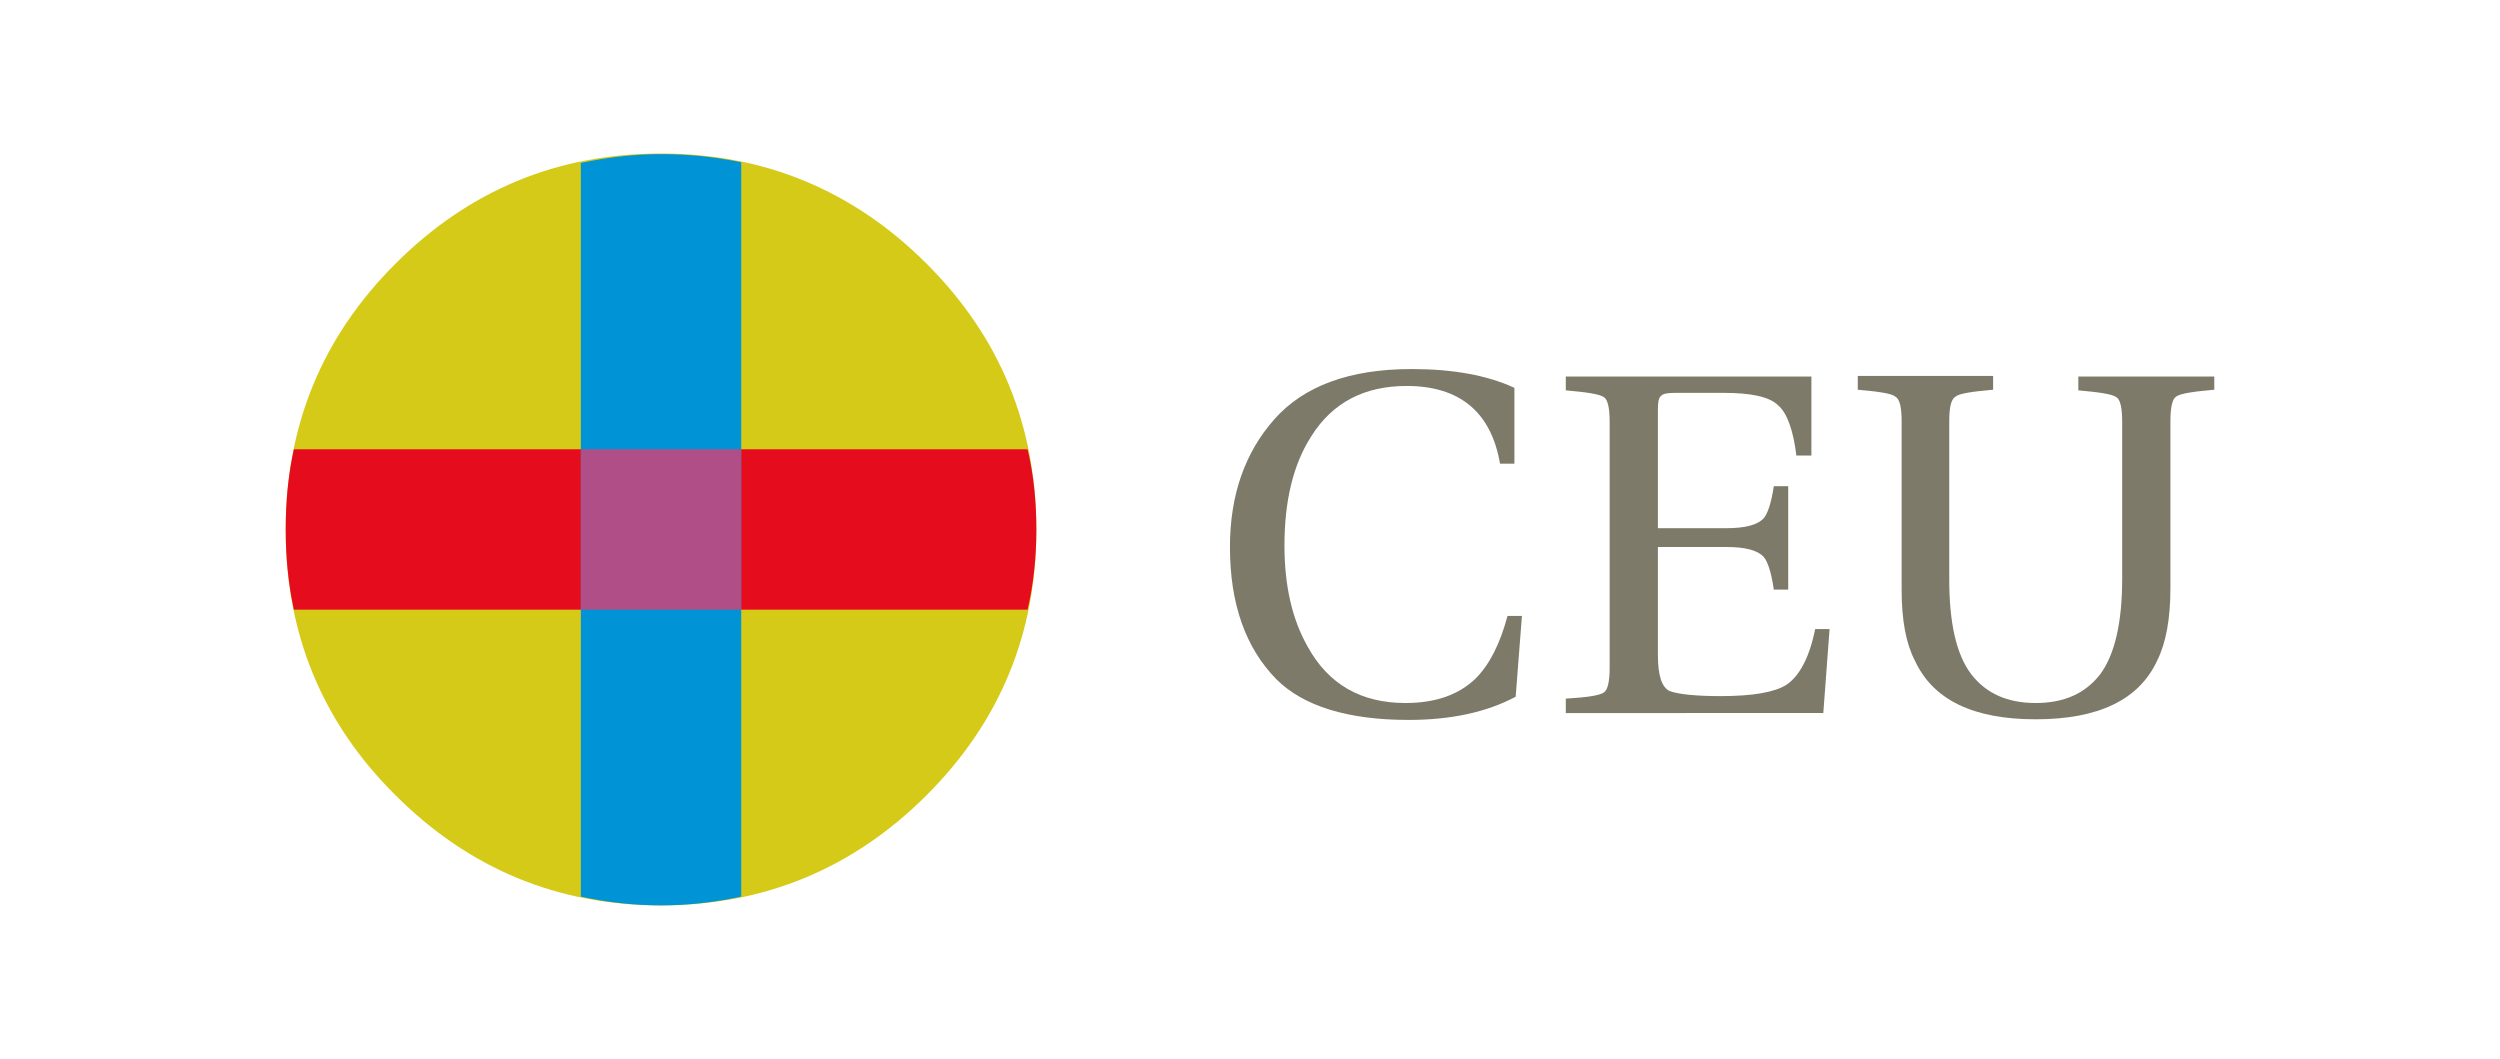
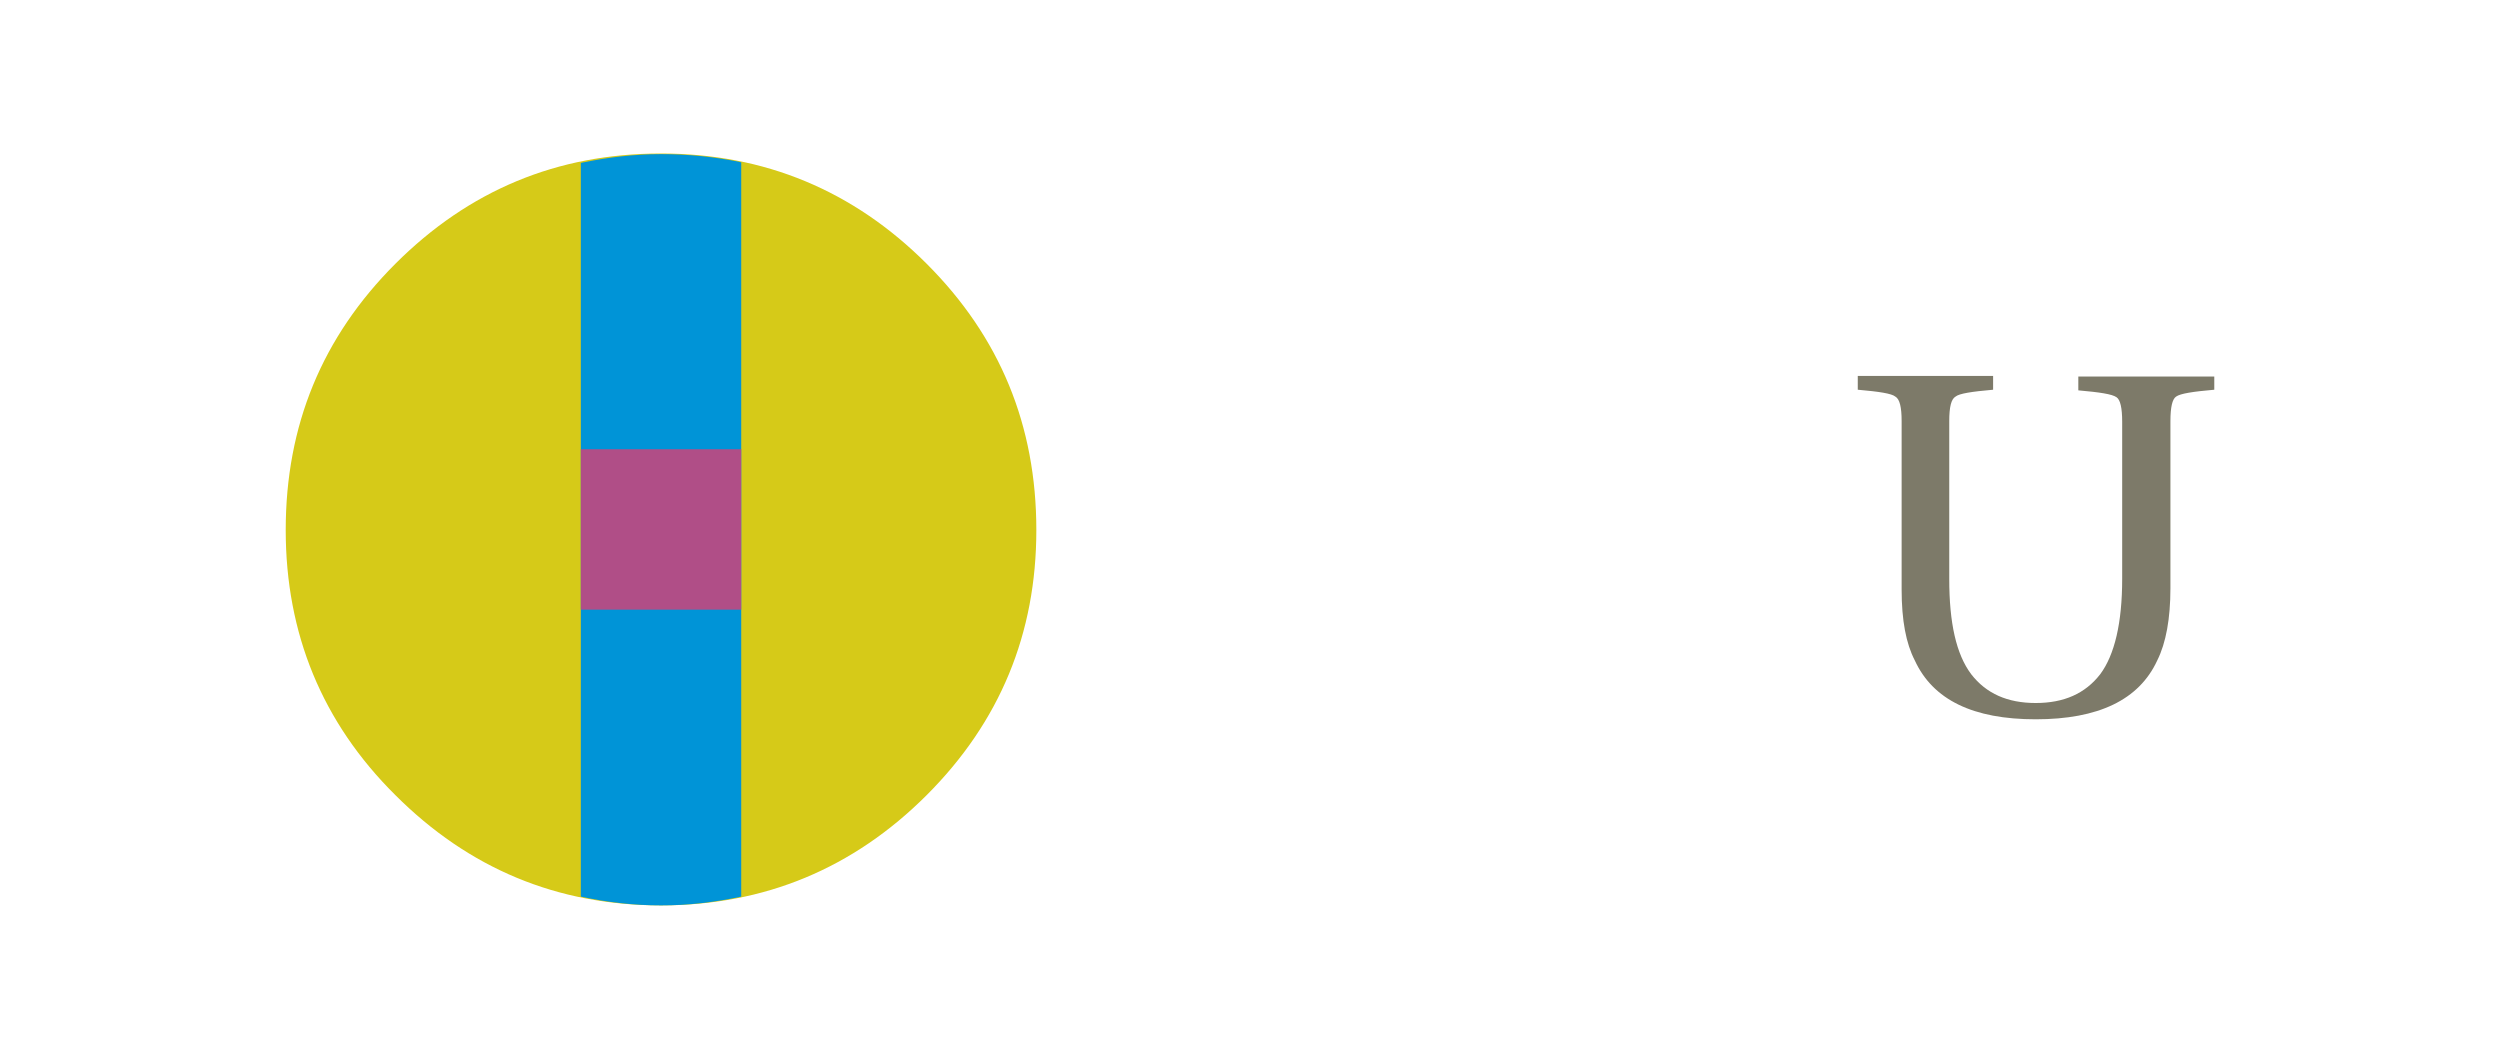
<svg xmlns="http://www.w3.org/2000/svg" version="1.1" id="Capa_1" x="0px" y="0px" viewBox="0 0 399 169" style="enable-background:new 0 0 399 169;" xml:space="preserve">
  <style type="text/css">
	.st0{fill:#D6CA18;}
	.st1{fill:#E50C1E;}
	.st2{fill:#0094D7;}
	.st3{fill:#B04E87;}
	.st4{fill:#7D7A69;}
	.st5{fill:none;}
</style>
  <g>
    <path class="st0" d="M147.9,42.1c-11.7-11.7-25.9-17.6-42.4-17.6c-16.6,0-30.7,5.9-42.4,17.6C51.4,53.8,45.6,67.9,45.6,84.6   c0,16.5,5.8,30.7,17.5,42.3c11.7,11.7,25.8,17.6,42.4,17.6c16.5,0,30.7-5.9,42.4-17.6c11.7-11.7,17.5-25.8,17.5-42.3   C165.4,67.9,159.6,53.8,147.9,42.1L147.9,42.1z" />
-     <path class="st1" d="M164,97.3c1-4.3,1.4-8.6,1.4-12.8c0-4.3-0.4-8.6-1.4-12.8H46.9c-0.9,4.1-1.3,8.3-1.3,12.8   c0,4.4,0.4,8.6,1.3,12.8H164L164,97.3z" />
    <path class="st2" d="M105.5,24.6c-4.3,0-8.5,0.5-12.8,1.4v117.1c4.1,0.9,8.4,1.4,12.8,1.4s8.6-0.5,12.8-1.4V25.9   C114,25,109.7,24.6,105.5,24.6L105.5,24.6z" />
    <polygon class="st3" points="118.3,71.7 92.7,71.7 92.7,97.3 118.3,97.3 118.3,71.7  " />
-     <path class="st4" d="M241.7,73.9V61.9c-4.3-2-9.8-3-16.4-3c-9.9,0-17.2,2.7-21.9,8c-4.7,5.3-7.1,12.1-7.1,20.4   c0,9.1,2.5,16.1,7.4,21.1c4.3,4.3,11.4,6.5,21.1,6.5c6.7,0,12.4-1.2,17.1-3.7l1-12.9h-2.3c-1.2,4.5-2.9,7.8-5.1,10   c-2.7,2.6-6.4,3.9-11.2,3.9c-7.1,0-12.3-3-15.6-9c-2.5-4.4-3.7-9.8-3.7-16.1c0-7.2,1.4-13,4.3-17.5c3.4-5.4,8.5-8,15.2-8   c8.5,0,13.5,4.2,14.9,12.4H241.7L241.7,73.9z" />
-     <path class="st4" d="M249.9,60.1v2.2c3.4,0.3,5.4,0.6,6.1,1.1c0.6,0.4,0.9,1.7,0.9,3.9v39.3c0,2.1-0.3,3.5-0.9,3.9   c-0.7,0.5-2.7,0.8-6.1,1v2.3H291l1-13.4h-2.3c-0.9,4.5-2.5,7.5-4.6,8.9c-1.9,1.2-5.4,1.8-10.5,1.8c-4,0-6.7-0.3-8.1-0.8   c-1.3-0.6-1.9-2.5-1.9-5.8V87.3h10.9c3,0,5,0.5,6,1.6c0.6,0.7,1.2,2.4,1.6,5.2h2.3V77.6h-2.3c-0.4,2.7-1,4.4-1.6,5.1   c-1,1.1-3,1.6-6,1.6h-10.9V65.5c0-1.3,0.1-2,0.5-2.3c0.3-0.4,1.1-0.5,2.4-0.5h7.6c4.3,0,7.3,0.6,8.7,2c1.4,1.2,2.4,3.9,2.9,8h2.4   V60.1H249.9L249.9,60.1z" />
-     <path class="st4" d="M353.4,60.1h-21.7v2.2c3.4,0.3,5.4,0.6,6.1,1.1c0.6,0.4,0.9,1.7,0.9,3.9v25.1c0,7-1.2,12.1-3.5,15.2   c-2.4,3.1-5.8,4.6-10.3,4.6s-7.9-1.5-10.3-4.6c-2.4-3.2-3.5-8.2-3.5-15.2V67.2c0-2.2,0.3-3.5,1-3.9c0.6-0.5,2.6-0.8,6-1.1v-2.2   h-21.6v2.2c3.4,0.3,5.4,0.6,6,1.1c0.7,0.4,1,1.7,1,3.9v26.9c0,4.9,0.7,8.6,2.1,11.3c2.9,6.3,9.3,9.4,19.3,9.4   c10,0,16.5-3.1,19.4-9.4c1.4-2.8,2.1-6.7,2.1-11.5V67.2c0-2.2,0.3-3.5,0.9-3.9c0.7-0.5,2.7-0.8,6.1-1.1V60.1L353.4,60.1z" />
+     <path class="st4" d="M353.4,60.1h-21.7v2.2c3.4,0.3,5.4,0.6,6.1,1.1c0.6,0.4,0.9,1.7,0.9,3.9v25.1c0,7-1.2,12.1-3.5,15.2   c-2.4,3.1-5.8,4.6-10.3,4.6s-7.9-1.5-10.3-4.6c-2.4-3.2-3.5-8.2-3.5-15.2V67.2c0-2.2,0.3-3.5,1-3.9c0.6-0.5,2.6-0.8,6-1.1v-2.2   h-21.6v2.2c3.4,0.3,5.4,0.6,6,1.1c0.7,0.4,1,1.7,1,3.9v26.9c0,4.9,0.7,8.6,2.1,11.3c2.9,6.3,9.3,9.4,19.3,9.4   c10,0,16.5-3.1,19.4-9.4c1.4-2.8,2.1-6.7,2.1-11.5V67.2c0-2.2,0.3-3.5,0.9-3.9c0.7-0.5,2.7-0.8,6.1-1.1V60.1L353.4,60.1" />
  </g>
  <rect class="st5" width="399" height="169" />
</svg>